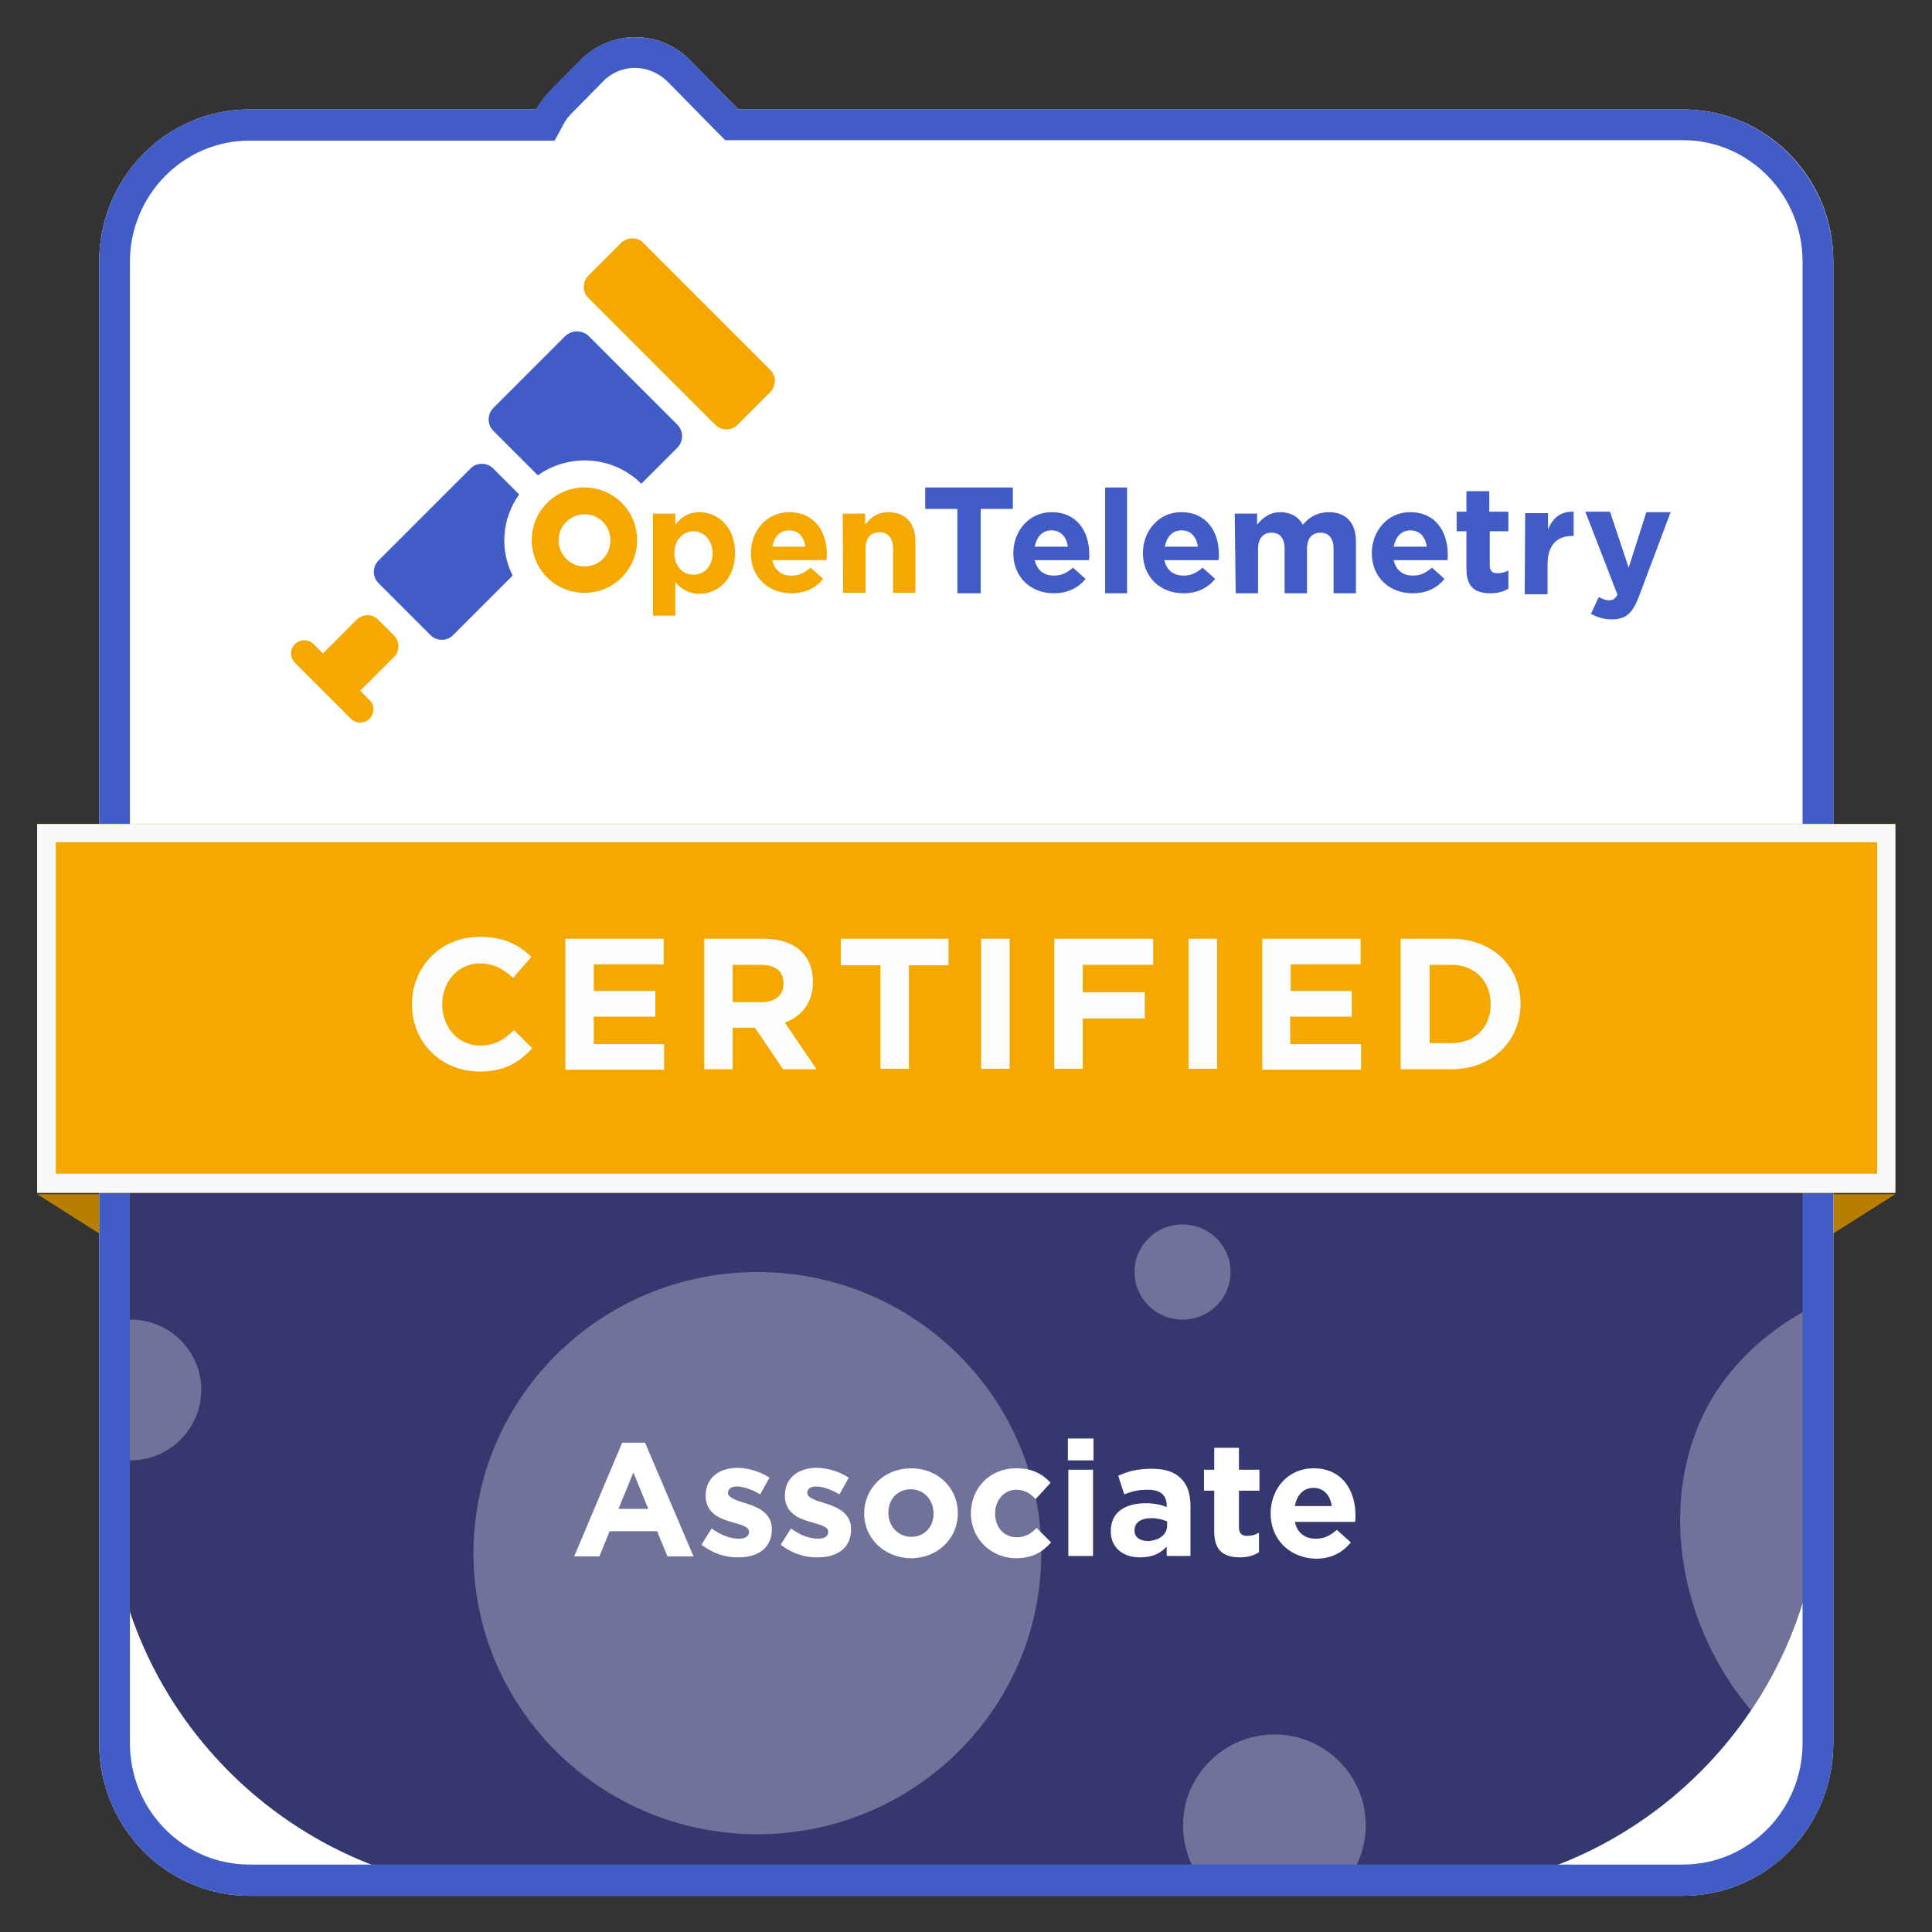
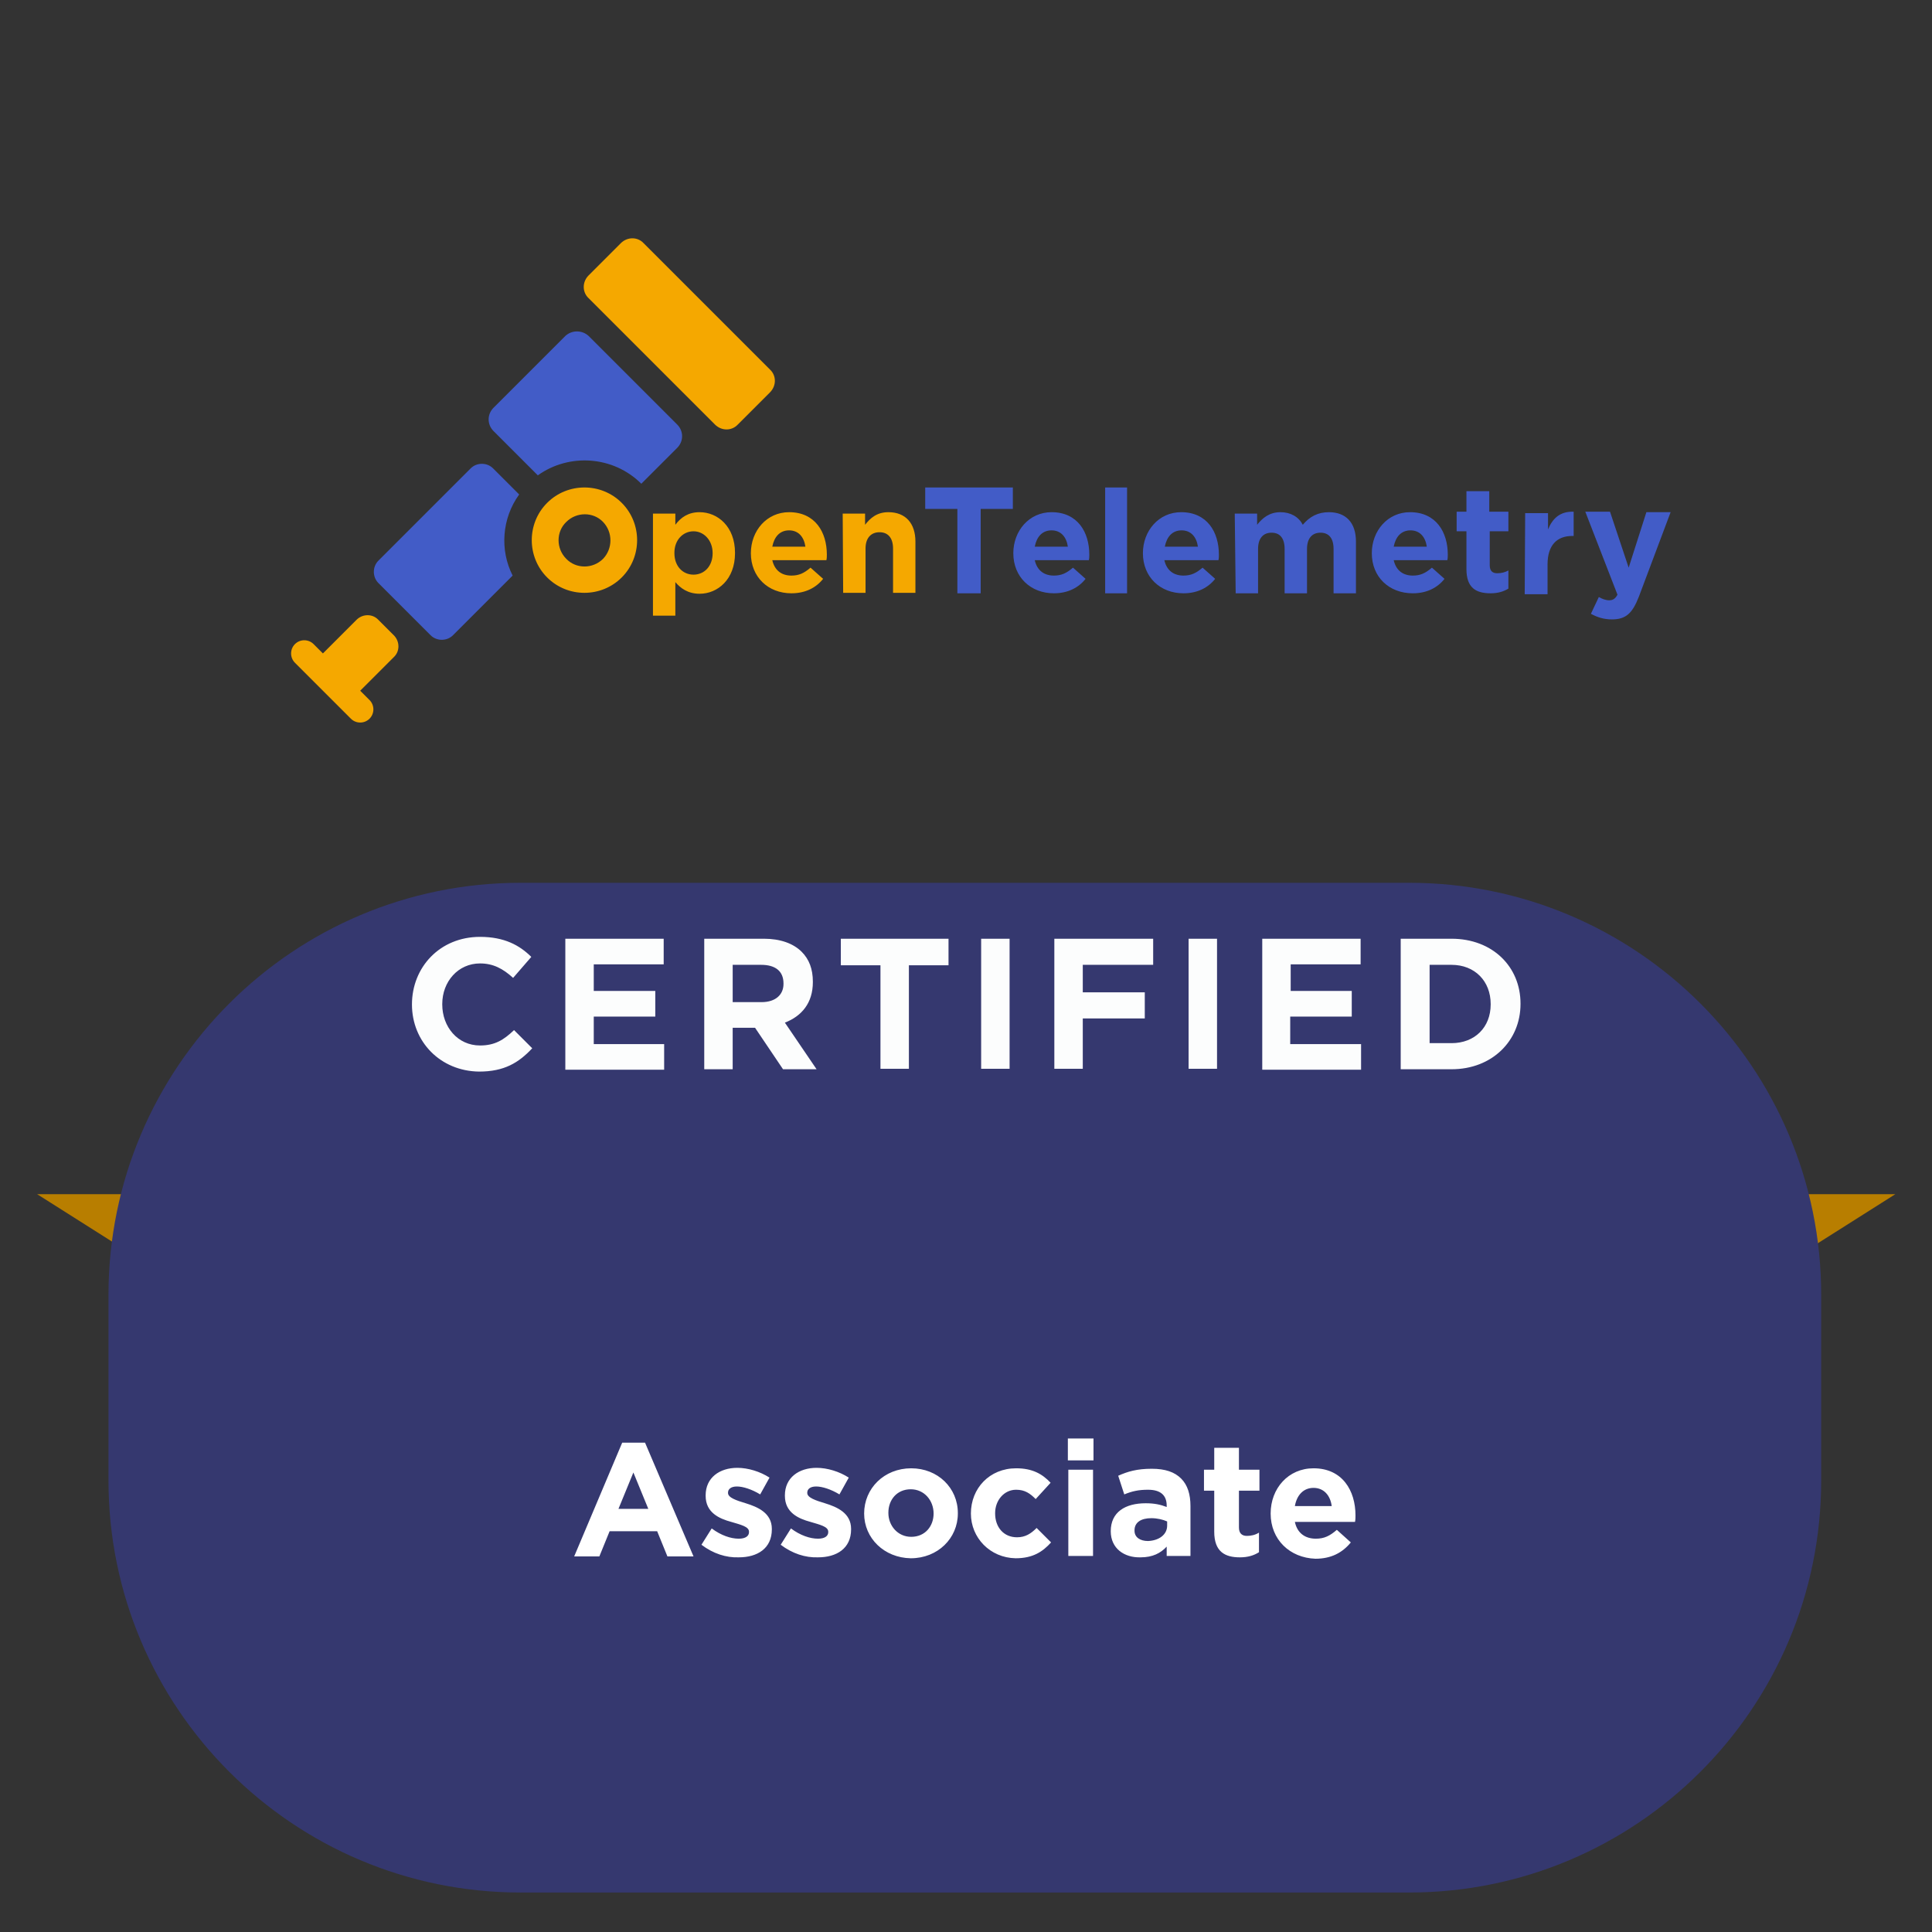
<svg xmlns="http://www.w3.org/2000/svg" xmlns:xlink="http://www.w3.org/1999/xlink" role="img" viewBox="-7.97 -7.97 414.44 414.44">
  <rect x="-7.97" y="-7.97" width="414.44" height="414.44" fill="#333333" stroke="none" />
  <g>
    <path fill="#B87E00" d="M375.7 262.7L22.9 262.7 0 248.2 398.6 248.2z" />
    <g>
-       <path fill="#FFF" d="M353.1,15.5H150.4L140.1,5c-3.1-3.2-7.4-5-11.8-5c-4.4,0-8.7,1.8-11.8,5l-6.6,6.7c-1.1,1.1-2,2.4-2.8,3.8 H45.5c-17.8,0-32.2,14.7-32.2,32.7V366c0,18,14.5,32.7,32.2,32.7h307.6c17.8,0,32.2-14.7,32.2-32.7V48.2 C385.4,30.2,370.9,15.5,353.1,15.5z" />
      <path fill="#35386F" d="M294.3,398H103.7c-48.8,0-88.4-39.6-88.4-88.4v-39.8c0-48.8,39.6-88.4,88.4-88.4h190.6 c48.8,0,88.4,39.6,88.4,88.4v39.8C382.7,358.4,343.1,398,294.3,398z" />
      <g opacity=".3">
        <defs>
          <path id="SVGID_1_" d="M294.3,398H103.7c-48.8,0-88.4-39.6-88.4-88.4v-39.8c0-48.8,39.6-88.4,88.4-88.4h190.6 c48.8,0,88.4,39.6,88.4,88.4v39.8C382.7,358.4,343.1,398,294.3,398z" opacity=".3" />
        </defs>
        <clipPath id="SVGID_00000049926478110449478540000001499147907514752896_">
          <use overflow="visible" xlink:href="#SVGID_1_" />
        </clipPath>
        <g clip-path="url(#SVGID_00000049926478110449478540000001499147907514752896_)">
          <g>
            <defs>
              <path id="SVGID_00000111894335584532715250000000123648011727592594_" d="M449.5,222.6c0,138-111.8,249.8-249.8,249.8 c-138,0-249.8-111.8-249.8-249.8c0-138,111.8-249.8,249.8-249.8C337.6-27.2,449.5,84.6,449.5,222.6" />
            </defs>
            <clipPath id="SVGID_00000088835864786361440690000006306729622553613492_">
              <use overflow="visible" xlink:href="#SVGID_00000111894335584532715250000000123648011727592594_" />
            </clipPath>
            <path fill="#FCFDFD" d="M112.9,45.7 c0,29.9-24.5,54.1-54.7,54.1S3.6,75.6,3.6,45.7C3.6,15.8,28-8.4,58.2-8.4S112.9,15.8,112.9,45.7" clip-path="url(#SVGID_00000088835864786361440690000006306729622553613492_)" />
          </g>
-           <path fill="#FCFDFD" d="M345.8 80c0 11.3-9.2 20.5-20.7 20.5-11.4 0-20.7-9.2-20.7-20.5 0-11.3 9.3-20.5 20.7-20.5C336.6 59.6 345.8 68.7 345.8 80M395.1 183.9c0 8.2-6.7 14.9-15 14.9s-15-6.7-15-14.9c0-8.2 6.7-14.9 15-14.9S395.1 175.7 395.1 183.9M256 264.9c0 5.7-4.6 10.2-10.3 10.2-5.7 0-10.3-4.6-10.3-10.2 0-5.7 4.6-10.2 10.3-10.2C251.4 254.7 256 259.2 256 264.9M216.1 229.7c0 9.9-8.1 17.9-18 17.9-10 0-18-8-18-17.9 0-9.9 8.1-17.9 18-17.9C208.1 211.8 216.1 219.8 216.1 229.7M58.2 172.9c0 10.7-8.7 19.3-19.5 19.3-10.8 0-19.5-8.6-19.5-19.3 0-10.7 8.7-19.3 19.5-19.3C49.4 153.5 58.2 162.2 58.2 172.9M35.2 290.2c0 8.3-6.8 15.1-15.2 15.1s-15.3-6.8-15.3-15.1c0-8.3 6.8-15.1 15.3-15.1S35.2 281.9 35.2 290.2M215.4 325.2c0 33.3-27.3 60.3-60.9 60.3s-60.9-27-60.9-60.3c0-33.3 27.3-60.3 60.9-60.3S215.4 291.9 215.4 325.2M285 383.6c0 10.7-8.8 19.5-19.6 19.5-10.9 0-19.6-8.7-19.6-19.5 0-10.7 8.8-19.5 19.6-19.5C276.2 364.1 285 372.8 285 383.6M443.9 275.1c0 0-7.1 47.8-48.8 103-37.9-14-52-57.1-36.4-85.1C373.3 267.3 412.3 256 443.9 275.1" />
        </g>
      </g>
-       <path fill="#425CC7" d="M128.2,6.6c2.7,0,5.2,1.1,7.1,3l10.3,10.5l2,2h2.8h202.7c14.1,0,25.6,11.7,25.6,26V366 c0,14.3-11.5,26-25.6,26H45.5c-14.1,0-25.6-11.7-25.6-26V48.2c0-14.3,11.5-26,25.6-26H107h4l1.9-3.5c0.4-0.8,1-1.6,1.6-2.2 l6.6-6.7C123,7.7,125.6,6.6,128.2,6.6 M128.2,0c-4.4,0-8.7,1.8-11.8,5l-6.6,6.7c-1.1,1.1-2,2.4-2.8,3.8H45.5 c-17.8,0-32.2,14.7-32.2,32.7V366c0,18,14.5,32.7,32.2,32.7h307.6c17.8,0,32.2-14.7,32.2-32.7V48.2c0-18-14.5-32.7-32.2-32.7 H150.4L140.1,5C137,1.8,132.7,0,128.2,0L128.2,0z" />
    </g>
    <g>
      <path fill="#F5A800" d="M109.4,99.9c-4.4,4.4-4.4,11.6,0,16s11.6,4.4,16,0c4.4-4.4,4.4-11.6,0-16C121,95.5,113.8,95.5,109.4,99.9 L109.4,99.9z M121.4,111.9c-2.2,2.2-5.8,2.2-7.9,0c-2.2-2.2-2.2-5.8,0-7.9c2.2-2.2,5.8-2.2,7.9,0 C123.5,106.2,123.5,109.7,121.4,111.9z M132.1,102.2h4.8v2.4c1.2-1.6,2.8-2.7,5.2-2.7c3.9,0,7.6,3.1,7.6,8.7v0.1 c0,5.6-3.7,8.7-7.6,8.7c-2.5,0-4.1-1.2-5.2-2.5v7.2h-4.8V102.2L132.1,102.2z M144.9,110.7L144.9,110.7c0-2.8-1.9-4.7-4.1-4.7 c-2.2,0-4.1,1.8-4.1,4.6v0.1c0,2.8,1.8,4.6,4.1,4.6C143.1,115.3,144.9,113.5,144.9,110.7z M153.1,110.7L153.1,110.7 c0-4.8,3.4-8.8,8.2-8.8c5.6,0,8.1,4.3,8.1,9.1c0,0.4,0,0.8-0.1,1.2h-11.6c0.5,2.2,2,3.3,4.1,3.3c1.6,0,2.7-0.5,4.1-1.7l2.7,2.4 c-1.5,1.9-3.8,3.1-6.8,3.1C156.8,119.3,153.1,115.8,153.1,110.7z M164.8,109.3c-0.3-2.1-1.5-3.5-3.5-3.5c-2,0-3.2,1.4-3.6,3.5 H164.8z M172.8,102.2h4.8v2.4c1.1-1.4,2.5-2.7,5-2.7c3.7,0,5.8,2.4,5.8,6.3v11h-4.8v-9.5c0-2.3-1.1-3.5-2.9-3.5 c-1.8,0-3,1.2-3,3.5v9.5h-4.8L172.8,102.2L172.8,102.2z M125.2,44.2l-6.9,6.9c-1.4,1.4-1.4,3.6,0,4.9l27.1,27.1 c1.4,1.4,3.6,1.4,4.9,0l6.9-6.9c1.4-1.4,1.4-3.6,0-4.9l-27.1-27.1C128.8,42.8,126.6,42.8,125.2,44.2z M76.6,132.9 c1.2-1.2,1.2-3.2,0-4.5l-3.5-3.5c-1.2-1.2-3.2-1.2-4.5,0l-7.3,7.3l-2-2c-1.1-1.1-2.9-1.1-4,0c-1.1,1.1-1.1,2.9,0,4l12,12 c1.1,1.1,2.9,1.1,4,0c1.1-1.1,1.1-2.9,0-4l-2-2L76.6,132.9z" />
      <path fill="#425CC7" d="M113.3,64.1L97.9,79.5c-1.4,1.4-1.4,3.6,0,5l9.5,9.5c6.7-4.8,16.2-4.2,22.2,1.8l7.7-7.7 c1.4-1.4,1.4-3.6,0-5l-19-19C116.9,62.8,114.7,62.8,113.3,64.1L113.3,64.1z M103.4,98.1l-5.6-5.6c-1.3-1.3-3.5-1.3-4.8,0 l-19.8,19.8c-1.3,1.3-1.3,3.5,0,4.8l11.2,11.2c1.3,1.3,3.5,1.3,4.8,0l12.8-12.8C99.2,110,99.7,103.2,103.4,98.1L103.4,98.1z M197.4,101.2h-6.9v-4.6h18.8v4.6h-6.9v18.1h-5V101.2z M209.4,110.7L209.4,110.7c0-4.8,3.4-8.8,8.2-8.8c5.6,0,8.1,4.3,8.1,9.1 c0,0.4,0,0.8-0.1,1.2h-11.6c0.5,2.2,2,3.3,4.1,3.3c1.6,0,2.7-0.5,4.1-1.7l2.7,2.4c-1.5,1.9-3.8,3.1-6.8,3.1 C213.1,119.3,209.4,115.8,209.4,110.7L209.4,110.7z M221.1,109.3c-0.3-2.1-1.5-3.5-3.5-3.5c-2,0-3.2,1.4-3.6,3.5H221.1z M229.1,96.6h4.7v22.7h-4.7V96.6z M237.2,110.7L237.2,110.7c0-4.8,3.4-8.8,8.2-8.8c5.6,0,8.1,4.3,8.1,9.1c0,0.4,0,0.8-0.1,1.2 h-11.6c0.5,2.2,2,3.3,4.1,3.3c1.6,0,2.7-0.5,4.1-1.7l2.7,2.4c-1.5,1.9-3.8,3.1-6.8,3.1C240.9,119.3,237.2,115.8,237.2,110.7 L237.2,110.7z M249,109.3c-0.3-2.1-1.5-3.5-3.5-3.5c-2,0-3.2,1.4-3.6,3.5H249z M256.9,102.2h4.8v2.4c1.1-1.4,2.6-2.7,5-2.7 c2.2,0,3.9,1,4.8,2.7c1.5-1.8,3.3-2.7,5.6-2.7c3.6,0,5.8,2.2,5.8,6.3v11.1h-4.8v-9.5c0-2.3-1-3.5-2.8-3.5c-1.8,0-2.9,1.2-2.9,3.5 v9.5h-4.8v-9.5c0-2.3-1-3.5-2.8-3.5c-1.8,0-2.9,1.2-2.9,3.5v9.5h-4.8L256.9,102.2L256.9,102.2z M286.3,110.7L286.3,110.7 c0-4.8,3.4-8.8,8.2-8.8c5.6,0,8.1,4.3,8.1,9.1c0,0.4,0,0.8-0.1,1.2H291c0.5,2.2,2,3.3,4.1,3.3c1.6,0,2.7-0.5,4.1-1.7l2.7,2.4 c-1.5,1.9-3.8,3.1-6.8,3.1C290,119.3,286.3,115.8,286.3,110.7L286.3,110.7z M298.1,109.3c-0.3-2.1-1.5-3.5-3.5-3.5 c-2,0-3.2,1.4-3.6,3.5H298.1z M306.6,114.1V106h-2.1v-4.2h2.1v-4.4h4.9v4.4h4.1v4.2h-4v7.3c0,1.1,0.5,1.7,1.6,1.7 c0.9,0,1.7-0.2,2.4-0.6v3.9c-1,0.6-2.2,1-3.8,1C308.6,119.3,306.6,118.1,306.6,114.1L306.6,114.1z M319.2,102.1h4.9v3.5 c1-2.4,2.6-3.9,5.5-3.8v5.2h-0.3c-3.3,0-5.3,2-5.3,6.1v6.4h-4.9L319.2,102.1L319.2,102.1z M345.2,101.9h5.2l-6.8,18.1 c-1.4,3.6-2.8,4.9-5.8,4.9c-1.8,0-3.2-0.5-4.5-1.2l1.7-3.6c0.7,0.4,1.5,0.7,2.2,0.7c0.8,0,1.3-0.3,1.8-1.2l-6.9-17.8h5.3l4,12 L345.2,101.9L345.2,101.9z" />
    </g>
    <g>
-       <path fill="#F5A800" d="M0 168.8H398.6V247.9H0z" />
-       <path fill="#F8F9FA" d="M394.7,172.7v71.1H4v-71.1H394.7 M398.6,168.8H0v79.1h398.6V168.8L398.6,168.8z" />
-     </g>
+       </g>
    <g>
      <g fill="#FFF">
        <path d="M125.5 301.5h4.9l10.4 24.4h-5.6l-2.2-5.4h-10.2l-2.2 5.4h-5.4L125.5 301.5zM131.1 315.7l-3.2-7.8-3.2 7.8H131.1zM142.5 323.4l2.2-3.5c2 1.5 4.1 2.2 5.8 2.2 1.5 0 2.2-.6 2.2-1.4v-.1c0-1.1-1.8-1.5-3.8-2.1-2.6-.7-5.5-2-5.5-5.6v-.1c0-3.8 3-5.9 6.8-5.9 2.3 0 4.9.8 6.9 2.1l-2 3.6c-1.8-1.1-3.7-1.7-5-1.7-1.3 0-1.9.6-1.9 1.3v.1c0 1 1.8 1.6 3.8 2.2 2.6.8 5.6 2.1 5.6 5.5v.1c0 4.1-3.1 6-7.1 6C147.8 326.2 145 325.3 142.5 323.4zM159.5 323.4l2.2-3.5c2 1.5 4.1 2.2 5.8 2.2 1.5 0 2.2-.6 2.2-1.4v-.1c0-1.1-1.8-1.5-3.8-2.1-2.6-.7-5.5-2-5.5-5.6v-.1c0-3.8 3-5.9 6.8-5.9 2.3 0 4.9.8 6.9 2.1l-2 3.6c-1.8-1.1-3.7-1.7-5-1.7-1.3 0-1.9.6-1.9 1.3v.1c0 1 1.8 1.6 3.8 2.2 2.6.8 5.6 2.1 5.6 5.5v.1c0 4.1-3.1 6-7.1 6C164.8 326.2 162 325.3 159.5 323.4zM177.4 316.7L177.4 316.7c0-5.4 4.3-9.7 10.1-9.7 5.7 0 10 4.2 10 9.6v.1c0 5.3-4.3 9.6-10.1 9.6C181.7 326.2 177.4 322 177.4 316.7zM192.3 316.7L192.3 316.7c0-2.8-2-5.2-4.9-5.2-3 0-4.8 2.3-4.8 5v.1c0 2.7 2 5.1 4.9 5.1C190.5 321.7 192.3 319.4 192.3 316.7zM200.3 316.7L200.3 316.7c0-5.4 4-9.7 9.7-9.7 3.5 0 5.6 1.2 7.4 3.1l-3.2 3.5c-1.2-1.2-2.3-2-4.2-2-2.6 0-4.5 2.3-4.5 5v.1c0 2.9 1.8 5.1 4.7 5.1 1.8 0 3-.8 4.2-2l3.1 3.1c-1.8 2-3.9 3.4-7.6 3.4C204.4 326.2 200.3 321.9 200.3 316.7zM221.1 300.6h5.5v4.7h-5.5V300.6zM221.2 307.3h5.3v18.5h-5.3V307.3zM230.3 320.5L230.3 320.5c0-4.1 3.1-6 7.5-6 1.9 0 3.2.3 4.5.8V315c0-2.2-1.3-3.4-4-3.4-2 0-3.4.3-5.1 1l-1.3-4c2-.9 4-1.5 7.2-1.5 2.9 0 4.9.7 6.3 2.1 1.4 1.4 2 3.4 2 5.9v10.7h-5.1v-2c-1.3 1.4-3 2.3-5.6 2.3C233.2 326.2 230.3 324.2 230.3 320.5zM242.4 319.3v-.9c-.9-.4-2.1-.7-3.4-.7-2.2 0-3.6.9-3.6 2.6v.1c0 1.4 1.2 2.2 2.9 2.2C240.7 322.5 242.4 321.2 242.4 319.3zM252.5 320.6v-8.8h-2.2v-4.5h2.2v-4.7h5.3v4.7h4.4v4.5h-4.4v7.9c0 1.2.6 1.8 1.7 1.8.9 0 1.8-.2 2.6-.7v4.2c-1.1.7-2.4 1.1-4.1 1.1C254.8 326.1 252.5 324.9 252.5 320.6zM264.6 316.7L264.6 316.7c0-5.4 3.8-9.7 9.2-9.7 6.2 0 9 4.8 9 10.1 0 .4 0 .9-.1 1.4h-12.9c.5 2.4 2.2 3.6 4.5 3.6 1.8 0 3-.6 4.5-1.9l3 2.7c-1.8 2.2-4.2 3.5-7.6 3.5C268.7 326.2 264.6 322.3 264.6 316.7zM277.7 315.1c-.3-2.3-1.7-3.9-3.9-3.9s-3.6 1.6-4 3.9H277.7z" />
      </g>
    </g>
    <g fill="#FCFDFD">
      <path d="M80.4 207.5L80.4 207.5c0-8 6-14.5 14.6-14.5 5.2 0 8.5 1.8 11 4.3l-3.9 4.5c-2.2-2-4.3-3.1-7.1-3.1-4.7 0-8.1 3.9-8.1 8.7v.1c0 4.8 3.3 8.8 8.1 8.8 3.2 0 5.1-1.2 7.3-3.3l3.9 3.9c-2.9 3.1-6 5-11.4 5C86.5 221.8 80.4 215.5 80.4 207.5zM113.3 193.4h21.1v5.5h-15v5.7h13.2v5.5h-13.2v5.9h15.1v5.5h-21.2V193.4zM143.1 193.4h12.8c3.5 0 6.3 1 8.1 2.8 1.6 1.6 2.4 3.7 2.4 6.4v.1c0 4.5-2.4 7.3-6 8.7l6.8 10H160l-6-8.9h-4.8v8.9h-6.1V193.4zM155.4 207c3 0 4.7-1.6 4.7-3.9V203c0-2.7-1.8-4-4.8-4h-6.1v8H155.4zM180.9 199.1h-8.5v-5.7h23.1v5.7H187v22.2h-6.1V199.1zM202.5 193.4h6.1v27.9h-6.1V193.4zM218.2 193.4h21.2v5.6h-15.1v5.9h13.3v5.6h-13.3v10.8h-6.1V193.4zM247 193.4h6.1v27.9H247V193.4zM262.8 193.4h21.1v5.5h-15v5.7H282v5.5h-13.2v5.9H284v5.5h-21.2V193.4zM292.5 193.4h10.9c8.8 0 14.8 6 14.8 13.9v.1c0 7.9-6.1 14-14.8 14h-10.9V193.4zM298.7 199v16.8h4.7c5 0 8.4-3.4 8.4-8.3v-.1c0-4.9-3.4-8.4-8.4-8.4H298.7z" />
    </g>
  </g>
</svg>